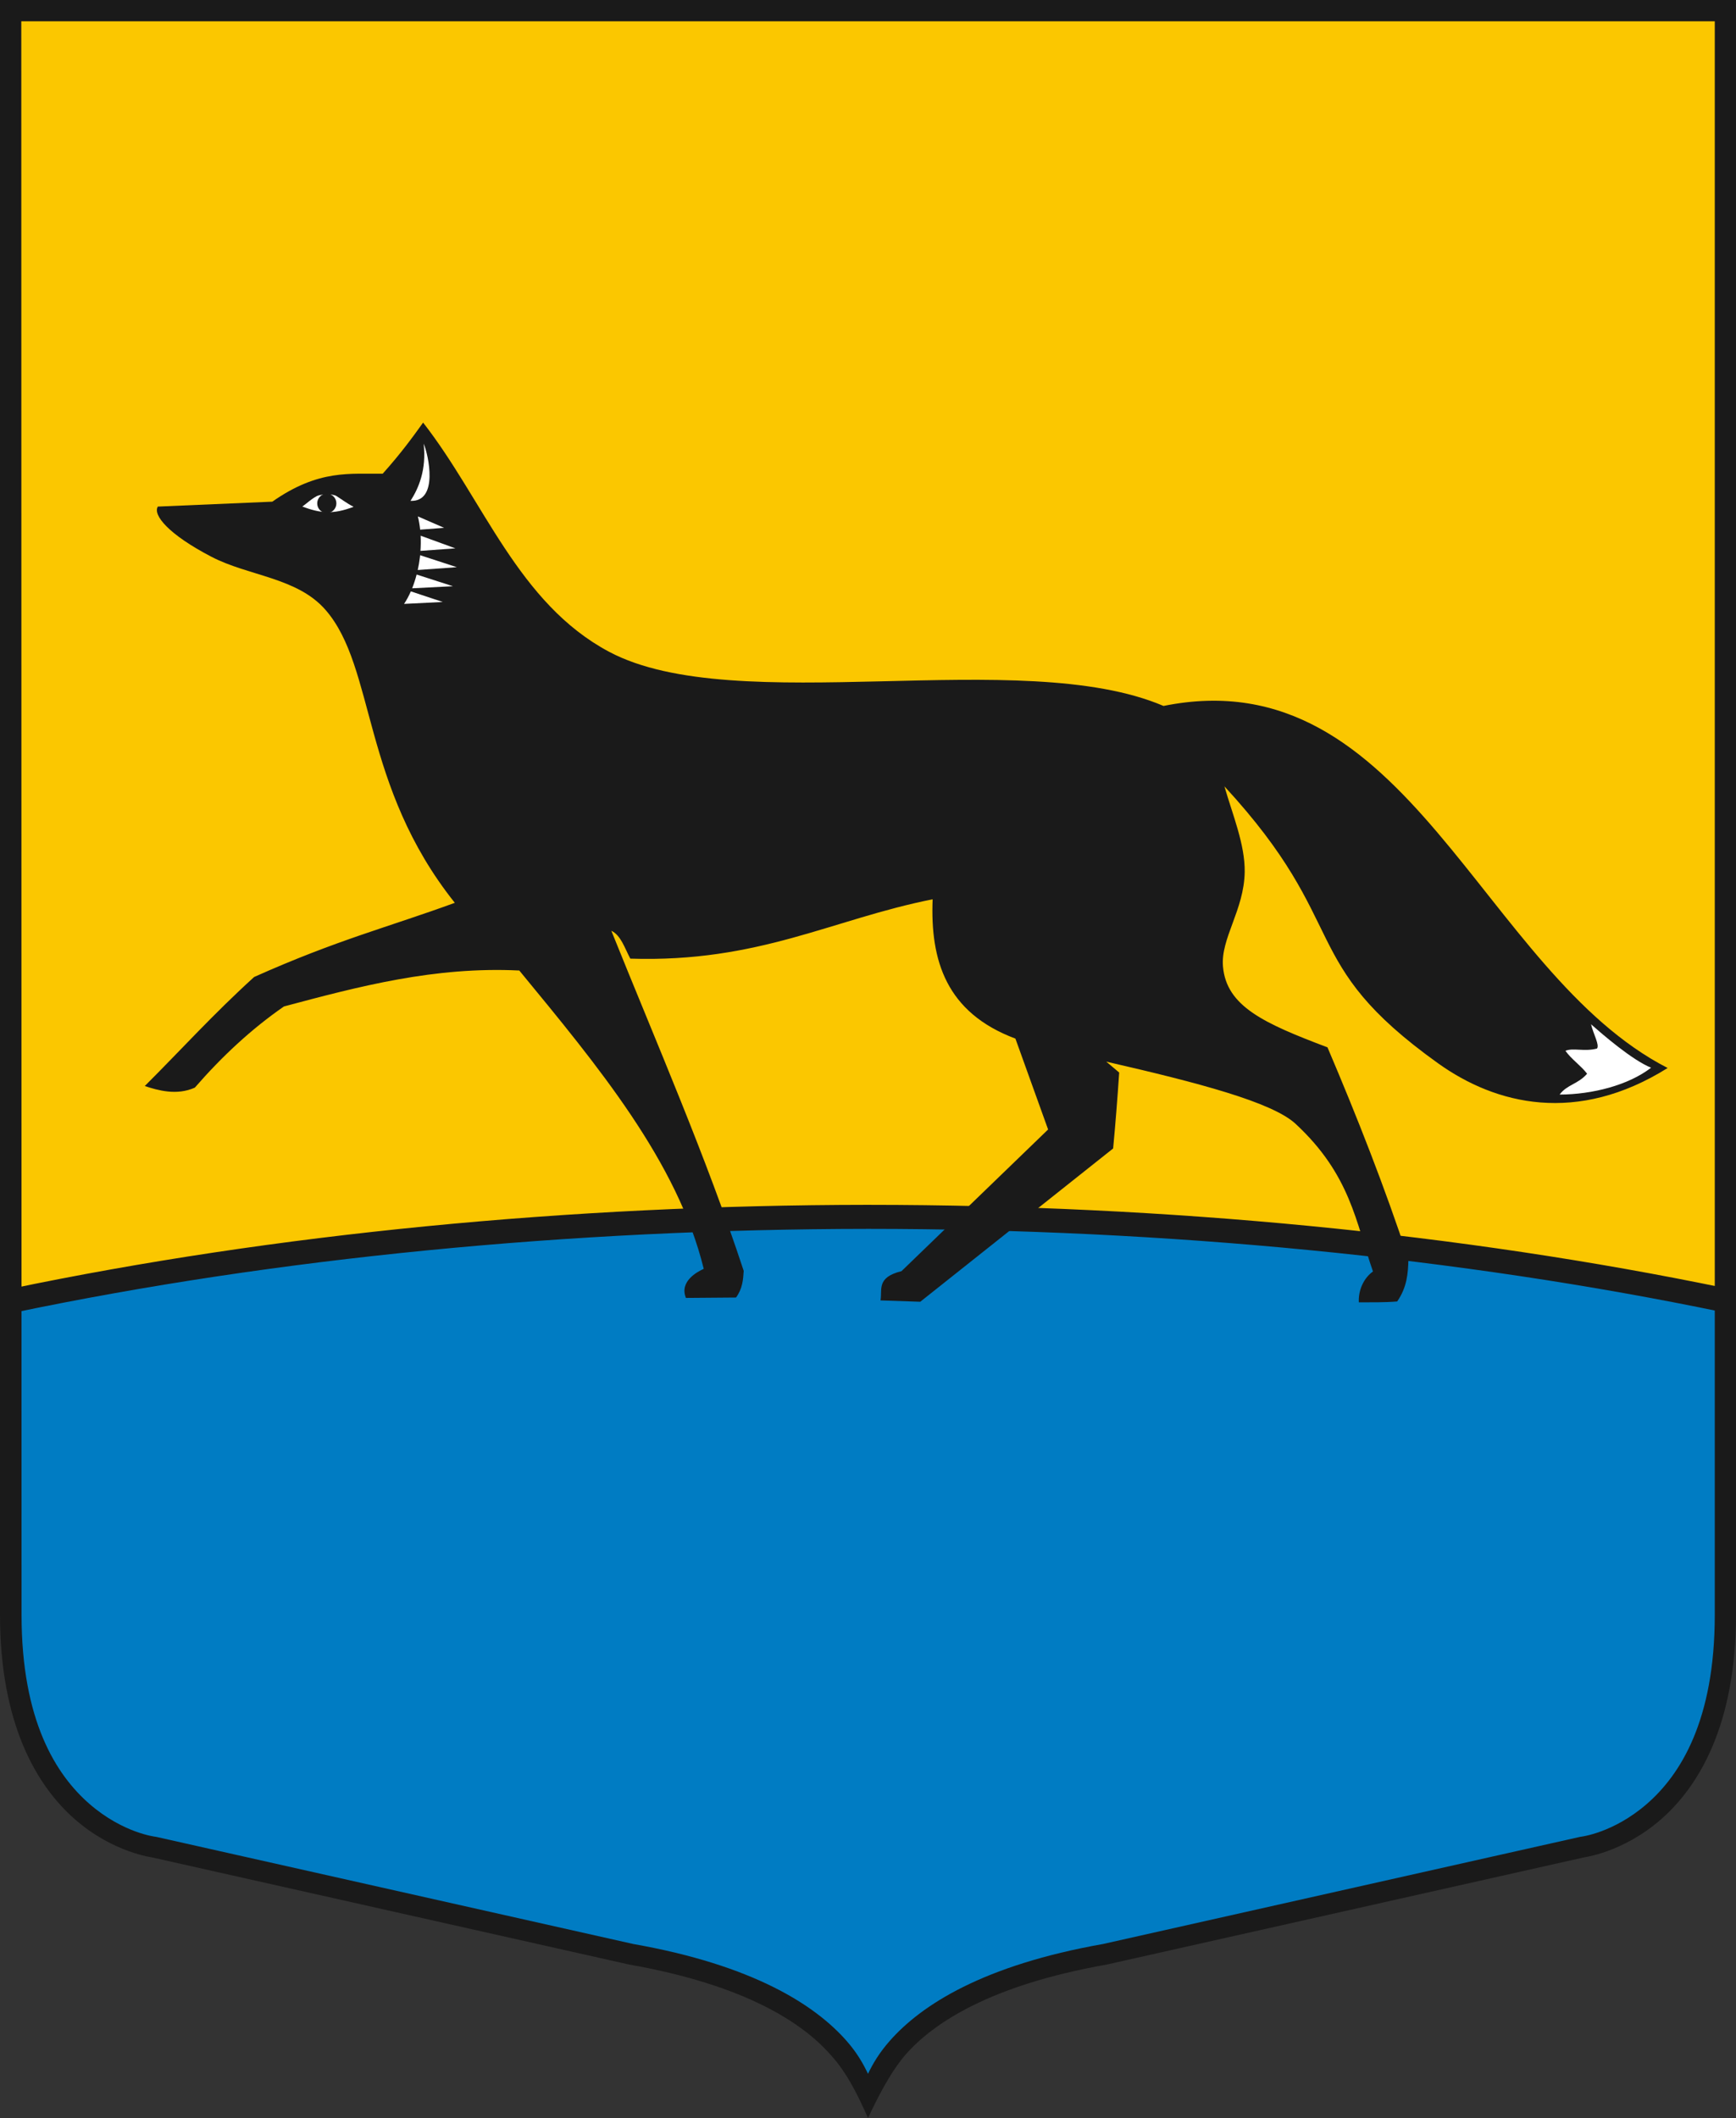
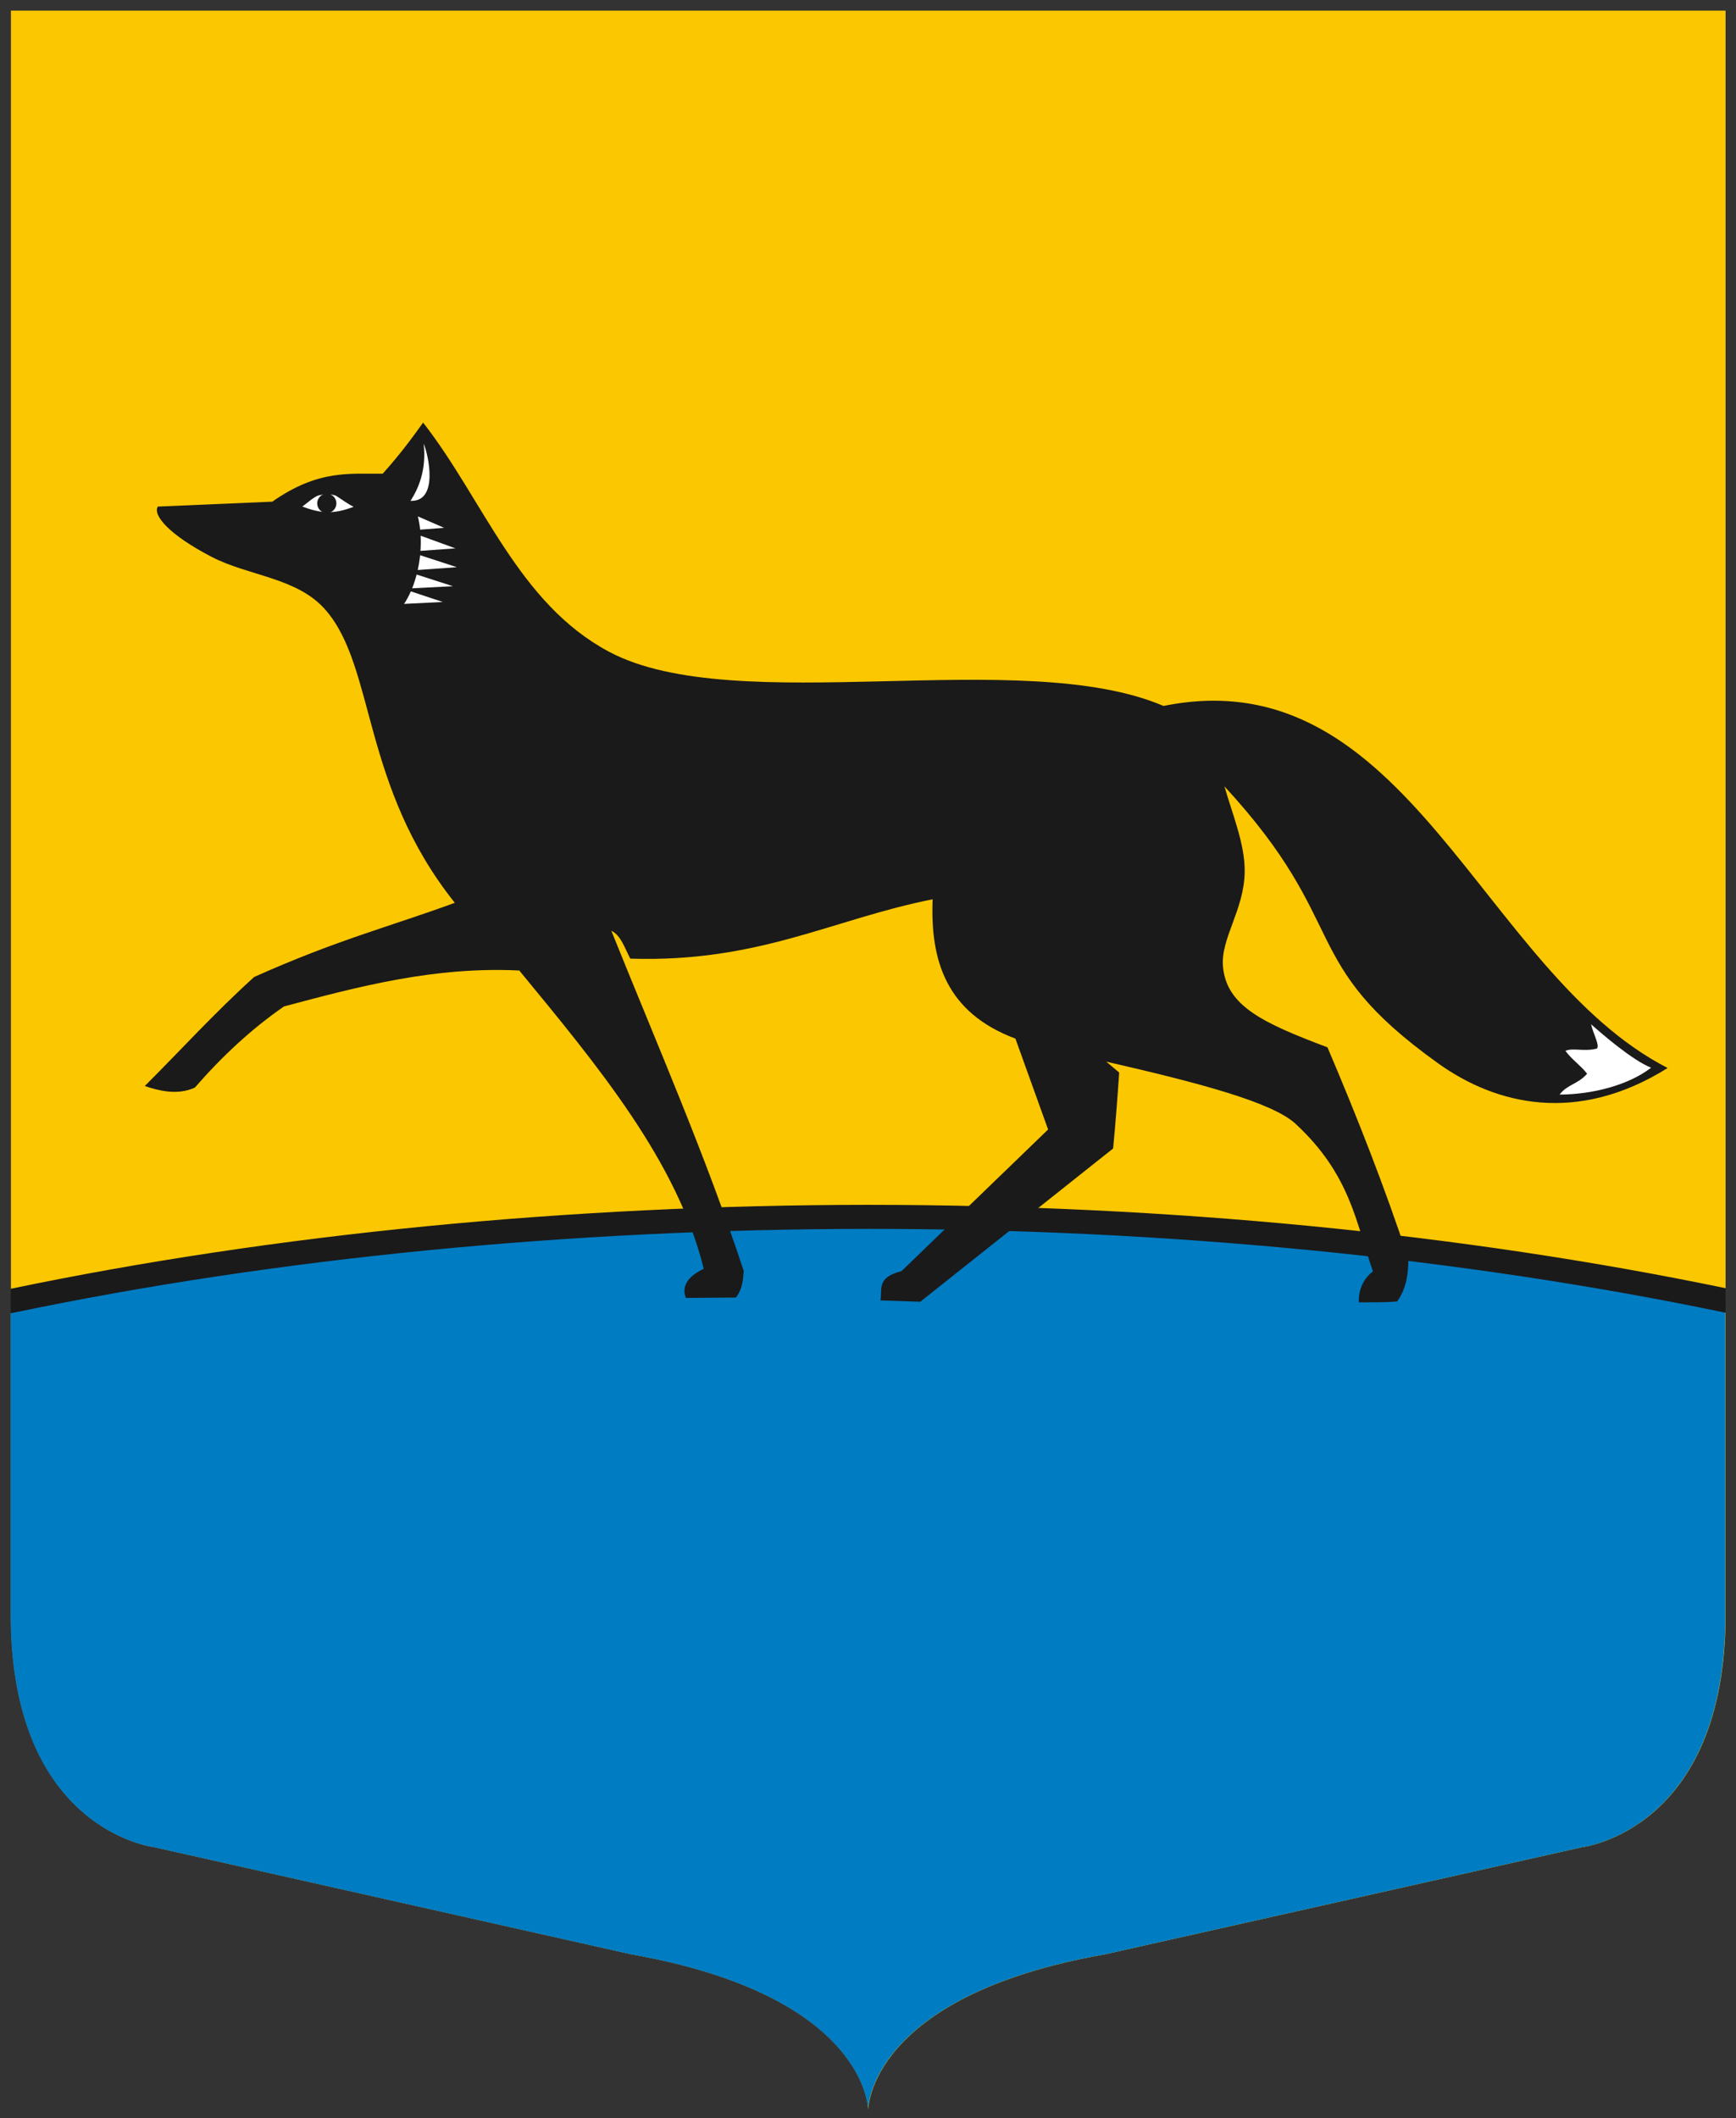
<svg xmlns="http://www.w3.org/2000/svg" width="200" height="244" version="1.1" viewBox="0 0 200 244" xml:space="preserve">
  <rect x="0" y="0" width="200" height="244" fill="#333333" stroke="none" />
  <path d="m1.26 1.228-2.969e-4 184.8c-4e-5 24.85 16.51 26.77 16.51 26.77l54.95 12.34c27.31 4.816 27.31 17.92 27.31 17.92s1.2e-4 -13.11 27.31-17.92l54.95-12.34s16.51-1.922 16.51-26.77l-6.3e-4 -184.8z" fill="#fbc700" />
  <path d="m100 140.2a208.4 80.52 0 0 0-98.77 9.695v36.14c0 24.85 16.51 26.77 16.51 26.77l54.95 12.34c27.31 4.816 27.31 17.92 27.31 17.92s1.2e-4 -13.11 27.31-17.92l54.95-12.34s16.51-1.922 16.51-26.77v-36.19a208.4 80.52 0 0 0-98.77-9.639z" fill="#007cc3" />
  <path d="m100 138.8-0.017 4.8e-4c-34.48 0.026-68.41 3.348-98.77 9.676l1.503e-4 2.814c0.086-0.014 0.172-0.028 0.259-0.043 0.019-3e-3 0.039-6e-3 0.058-0.011 30.23-6.315 64.07-9.639 98.5-9.667h0.02c34.39 9e-3 68.23 3.316 98.5 9.612 0.011 2e-3 0.022 4e-3 0.034 6e-3 0.071 0.013 0.143 0.025 0.214 0.038l2e-5 -2.822c-30.37-6.298-64.28-9.593-98.68-9.602z" fill="#1a1a1a" />
-   <path d="m0 0v186c0 12.7 4.284 19.81 8.676 23.63 4.391 3.816 8.916 4.359 8.916 4.359l-0.126-0.022 54.95 12.34c0.019 5e-3 0.037 9e-3 0.056 0.013 13.47 2.375 19.99 6.748 23.19 10.37 1.993 2.134 3.366 5.12 4.338 7.31 1.042-2.193 2.499-5.18 4.334-7.31 3.187-3.621 9.721-7.994 23.19-10.37 0.019-4e-3 0.037-8e-3 0.056-0.013l54.95-12.34-0.126 0.022s4.524-0.542 8.916-4.359c4.391-3.817 8.677-10.93 8.677-23.63l-4e-4 -184.8v-1.228zm2.454 2.454h195.1v183.6c1e-5 12.15-3.97 18.42-7.832 21.77-3.861 3.352-7.591 3.774-7.591 3.774-0.042 5e-3 -0.085 0.012-0.126 0.022l-54.95 12.34 0.056-0.011c-13.84 2.441-20.96 7.028-24.6 11.16-1.214 1.379-1.958 2.641-2.511 3.799-0.553-1.16-1.26-2.42-2.474-3.799-3.64-4.136-10.76-8.723-24.6-11.16l0.056 0.011-54.95-12.34c-0.042-9e-3 -0.084-0.017-0.126-0.022 0 0-3.729-0.418-7.591-3.774-3.862-3.356-7.832-9.621-7.832-21.77z" fill="#1a1a1a" />
  <path d="m18.18 58.36 13.19-0.565c5.389-3.783 9.053-3.16 12.72-3.223 2.178-2.432 3.53-4.323 4.655-5.888 6.969 8.919 10.94 20.83 21.44 26.41 14.63 7.76 47.45-0.775 63.86 6.233 28.19-5.699 36.59 30.68 58.08 41.71-10.45 6.54-19.79 4.225-26.44-0.535-16.43-11.76-9.794-15.83-24.62-31.91 0.906 3.183 2.384 6.685 2.333 9.87-0.071 4.39-2.785 7.638-2.502 10.89 0.402 4.591 4.737 6.543 12.04 9.307 3.416 8.02 6.601 16.12 9.324 24.39-0.036 1.629-0.162 3.256-1.295 4.884-1.519 0.126-2.958 0.092-4.418 0.1-0.073-1.352 0.532-2.768 1.628-3.555-1.965-5.639-2.583-11.13-8.904-17-2.701-2.512-11.26-4.752-21.82-7.173l1.488 1.256c-0.203 3.003-0.431 5.932-0.698 8.746l-22.22 17.66-4.582-0.156c0.227-1.233-0.507-2.644 2.42-3.37l16.89-16.32-3.767-10.47c-7.975-2.987-9.822-8.991-9.536-16.05-11.59 2.304-20.02 7.308-34.83 6.838-0.642-1.2-1.086-2.697-2.186-3.21 5.242 13.03 10.92 26.01 15.25 39.18-0.065 1.023-0.139 2.047-0.884 3.07l-5.772 0.046c-0.791-1.913 1.345-3.034 2.051-3.349-3.023-12.35-12.19-23.36-21.25-34.37-9.767-0.473-18.44 1.827-27.11 4.14-3.752 2.597-7.148 5.761-10.27 9.353-2.09 0.941-4.276 0.309-5.767-0.186 4.201-4.186 7.87-8.266 12.6-12.56 9.619-4.303 15.48-5.748 23.12-8.546-10.8-13.53-9.104-27.11-14.9-33.75-3.26-3.737-8.844-3.881-13.13-6.11-4.981-2.591-6.77-4.816-6.19-5.778z" fill="#1a1a1a" />
  <path d="m34.83 58.36c0.61-0.444 0.913-0.781 1.644-1.196 0.406-0.23 1.799-0.322 2.286-0.019 0.567 0.351 1.214 0.858 1.978 1.239-2.398 0.917-3.837 0.739-5.908-0.024z" fill="#fff" />
  <ellipse cx="37.65" cy="57.99" rx="1.104" ry="1.115" fill="#1a1a1a" />
  <path d="m48.81 51.11c0.335 3.022-0.581 5.134-1.517 6.592 3.263 0.127 2.077-5.277 1.517-6.592z" fill="#fff" />
  <path d="m48.14 59.49c0.119 0.479 0.208 0.993 0.264 1.53l2.758-0.214zm0.318 2.223c0.029 0.571 0.023 1.158-0.018 1.75l4.023-0.291zm-0.059 2.248c-0.009 0.092-0.018 0.184-0.028 0.276-0.059 0.483-0.141 0.962-0.245 1.43l4.504-0.325zm-0.401 2.227c-0.143 0.554-0.316 1.087-0.516 1.586l4.699-0.24zm-0.667 1.941c-0.233 0.532-0.495 1.016-0.78 1.442l4.46-0.222z" fill="#fff" />
  <path d="m183.3 118c0.278 1.172 0.991 2.353 0.69 2.795-1.475 0.39-2.744-0.115-3.639 0.261 0.633 0.919 1.795 1.721 2.496 2.639-1.065 1.227-2.303 1.237-3.169 2.404 3.79-0.017 7.921-1.078 10.54-3.095-2.182-0.877-5.634-3.875-6.922-5.006z" fill="#fff" />
</svg>